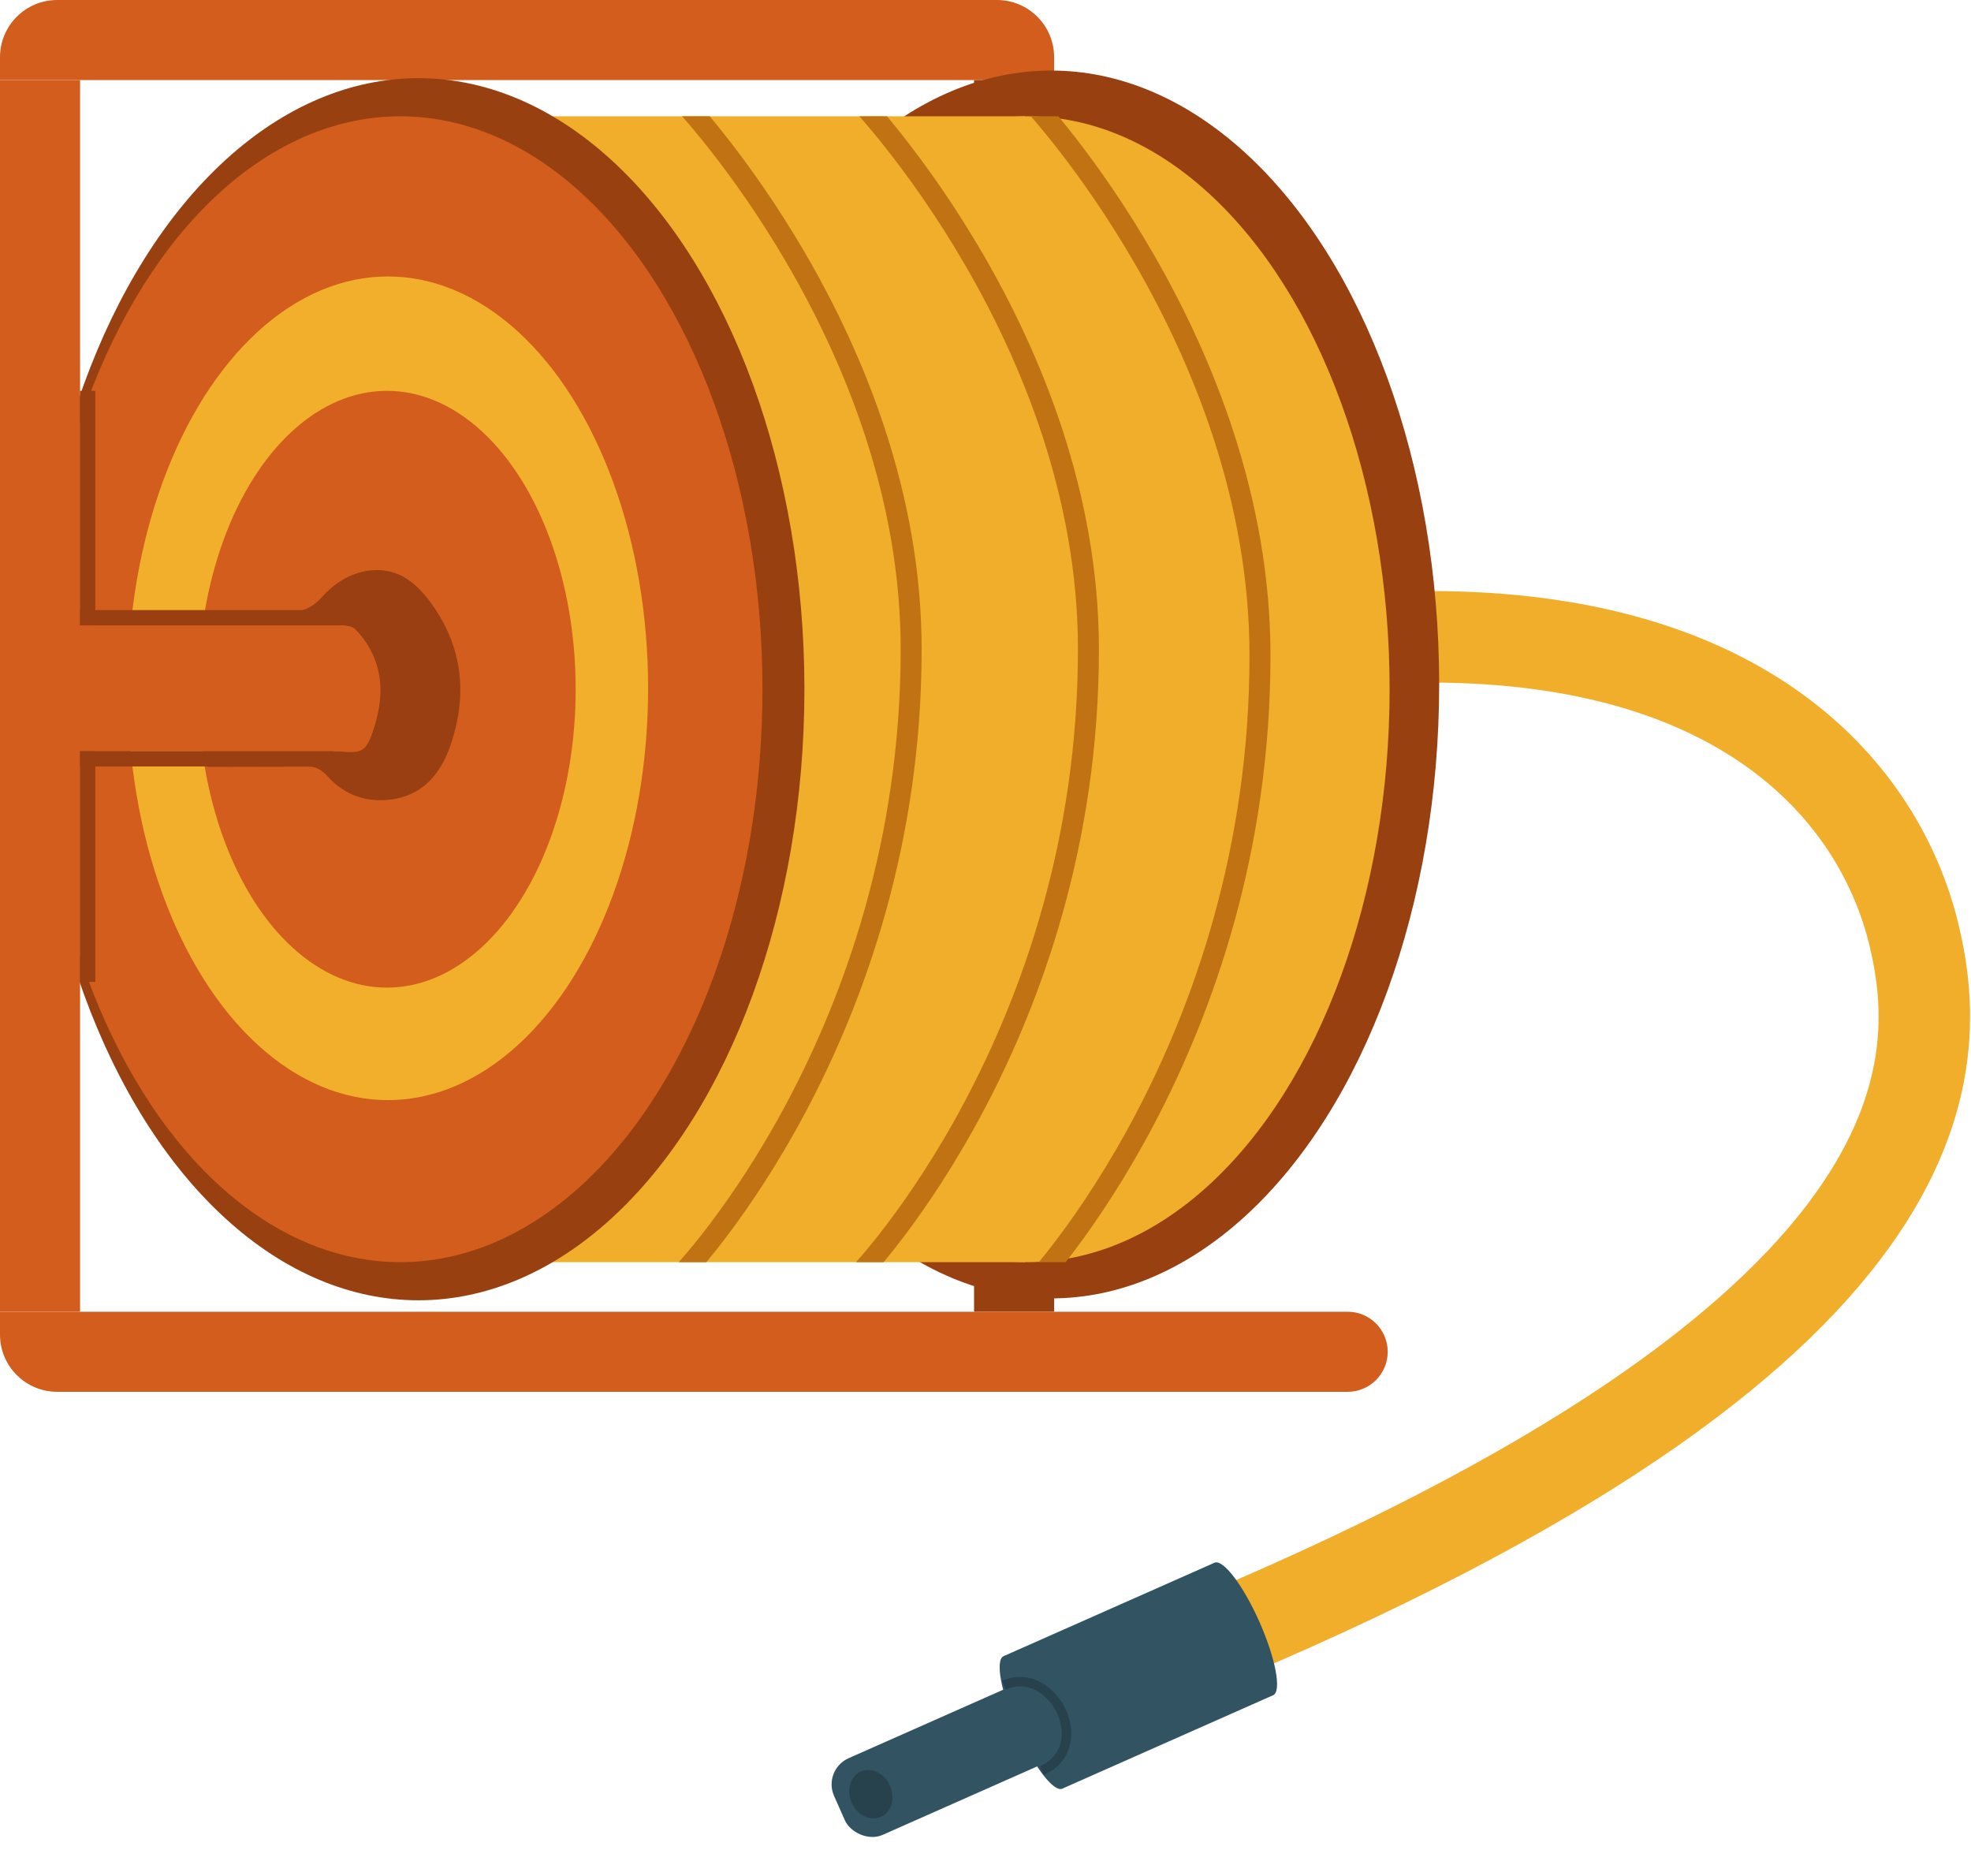
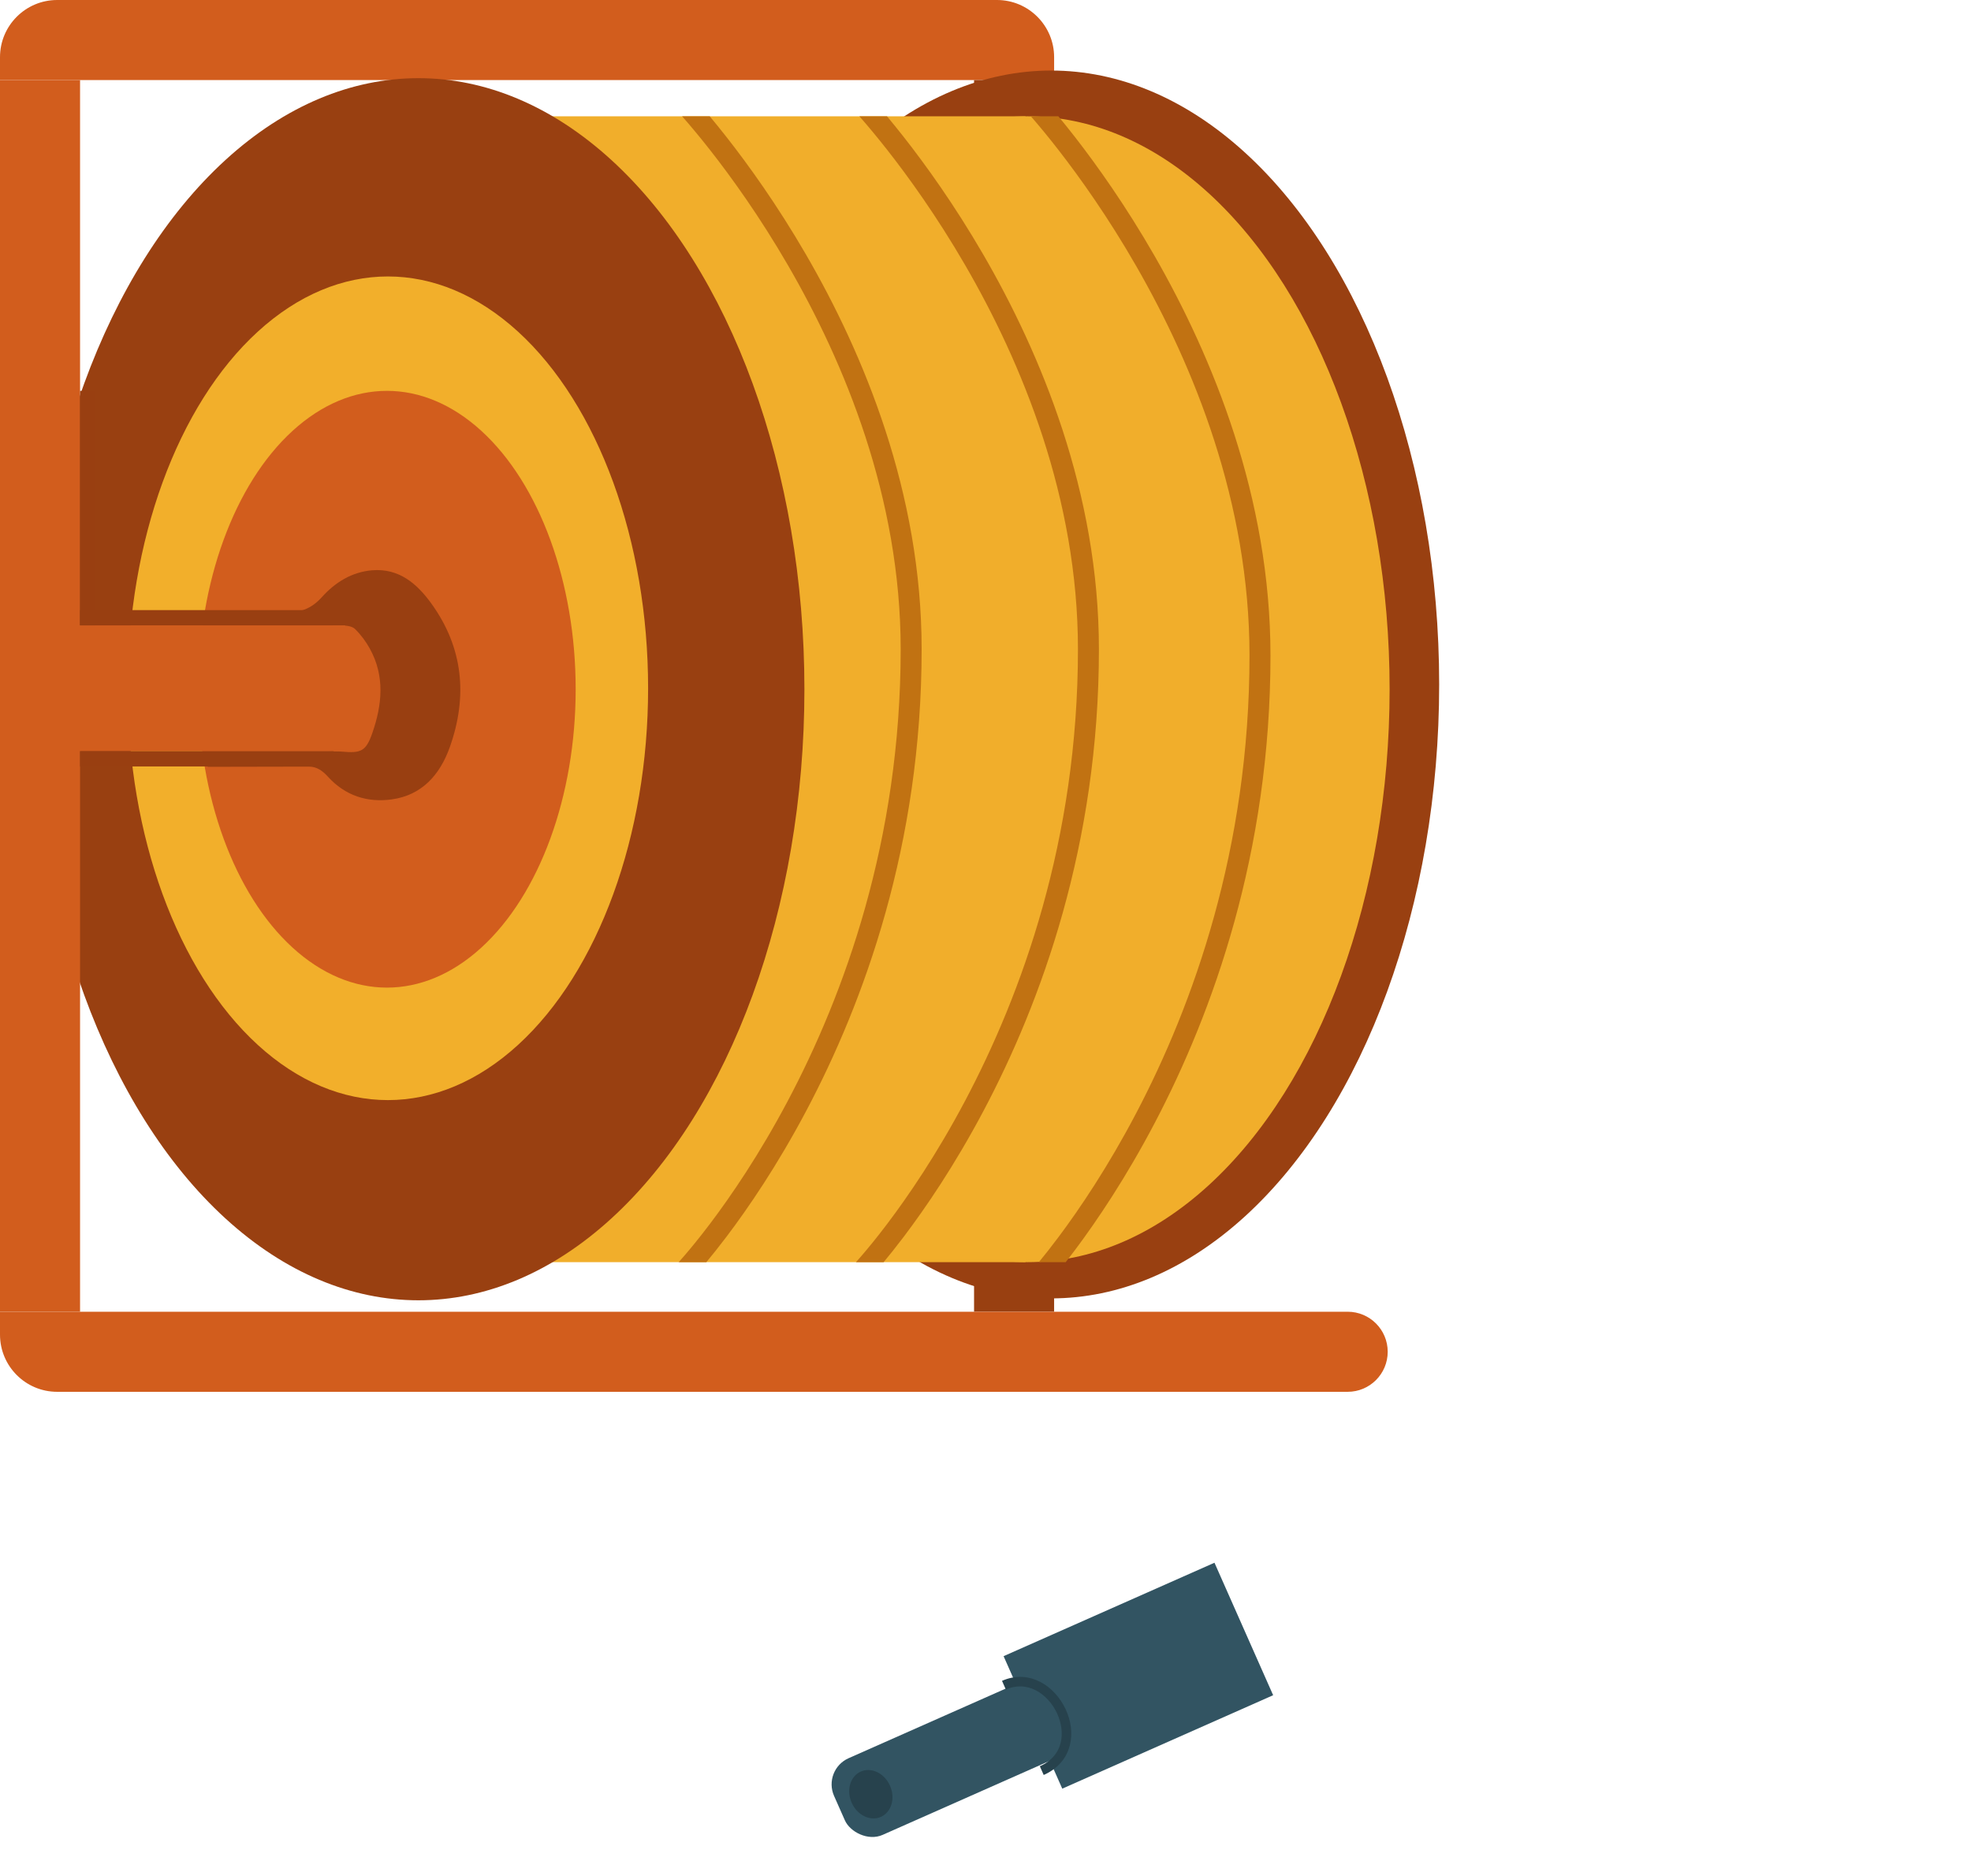
<svg xmlns="http://www.w3.org/2000/svg" width="1034" height="984" viewBox="0 0 1034 984" fill="none">
-   <path d="M750 334C916 334 986 416 1004 490C1022 564 1020 706 605.859 872.528" stroke="#F1AE2B" stroke-width="48" />
-   <path d="M0 30C0 13.431 13.431 0 30 0H523C539.569 0 553 13.431 553 30V42H0V30Z" fill="#D25D1D" />
+   <path d="M0 30C0 13.431 13.431 0 30 0H523C539.569 0 553 13.431 553 30V42H0V30" fill="#D25D1D" />
  <ellipse cx="551.5" cy="359" rx="203.5" ry="322" fill="#994011" />
  <path d="M511 688L511 42H553V688H511Z" fill="#994011" />
  <ellipse cx="539" cy="361.5" rx="190" ry="300.5" fill="#F1AE2B" />
  <rect x="210" y="61" width="328" height="601" fill="#F1AE2B" />
  <ellipse cx="219.5" cy="361.5" rx="202.5" ry="320.5" fill="#994011" />
-   <ellipse cx="210" cy="361.5" rx="190" ry="300.5" fill="#D25D1D" />
  <ellipse cx="203.5" cy="361" rx="136.5" ry="216" fill="#F2AF2B" />
  <ellipse cx="203" cy="361.5" rx="99" ry="156.5" fill="#D25D1D" />
  <path d="M195.157 299.115C209.309 297.925 218.768 306.151 226.263 316.51C243.035 339.691 245.419 365.205 236.002 391.777C230.896 406.184 221.475 417.107 205.42 419.296C192.635 421.039 181.094 417.303 172.126 407.468C169.328 404.399 166.364 402.07 161.941 402.088C144.294 402.163 126.647 402.17 109 402.196V394.448C110.577 394.296 112.155 394.159 113.729 394.182C123.825 394.329 133.918 394.899 144.013 394.908C153.419 394.915 162.827 394.4 172.234 394.151C174.564 394.089 176.913 393.989 179.225 394.206C189.36 395.16 191.974 394.082 195.308 384.517C200.478 369.684 202.008 354.637 193.983 340.149C191.915 336.414 189.263 332.843 186.215 329.88C184.732 328.439 181.719 328.074 179.396 328.068C155.931 328.002 132.466 328.009 109 328.037V320.802C122.967 320.868 136.142 320.587 149.28 321.15C157.381 321.497 163.347 319.326 168.911 313.134C175.764 305.509 184.499 300.01 195.157 299.115Z" fill="#993F11" />
  <path d="M0 688H707C718.598 688 728 697.402 728 709V709C728 720.598 718.598 730 707 730H30C13.431 730 0 716.569 0 700V688Z" fill="#D25D1D" />
  <path d="M0 688L0 42H42L42 688H0Z" fill="#D25D1D" />
  <path d="M1 328H181V394H1V328Z" fill="#D25D1D" />
  <line x1="42" y1="398" x2="175.004" y2="398" stroke="#993F11" stroke-width="8" />
  <line x1="42" y1="324" x2="175.004" y2="324" stroke="#993F11" stroke-width="8" />
  <line x1="46" y1="328.004" x2="46" y2="205.004" stroke="#993F11" stroke-width="8" />
-   <line x1="46" y1="515" x2="46" y2="394" stroke="#993F11" stroke-width="8" />
  <path d="M372.33 61C374.879 64.047 377.824 67.656 381.075 71.796C392.45 86.282 407.604 107.28 422.757 133.382C453.027 185.523 483.5 258.38 483.5 340.546C483.5 442.957 453.171 525.705 422.858 582.831C407.701 611.397 392.534 633.58 381.136 648.646C377.079 654.009 373.495 658.47 370.56 662H356.046C356.823 661.135 357.812 660.017 358.989 658.65C362.201 654.922 366.815 649.344 372.364 642.009C383.465 627.336 398.3 605.646 413.142 577.675C442.829 521.727 472.5 440.747 472.5 340.546C472.5 261.032 442.973 190.116 413.243 138.904C398.396 113.33 383.549 92.756 372.425 78.59C366.864 71.509 362.238 66.034 359.014 62.342C358.597 61.865 358.204 61.417 357.835 61H372.33Z" fill="#C17212" />
  <path d="M465.33 61C467.879 64.047 470.824 67.656 474.075 71.796C485.45 86.282 500.604 107.28 515.757 133.382C546.027 185.523 576.5 258.38 576.5 340.546C576.5 442.957 546.171 525.705 515.858 582.831C500.701 611.397 485.534 633.58 474.136 648.646C470.079 654.009 466.495 658.47 463.56 662H449.046C449.823 661.135 450.812 660.017 451.989 658.65C455.201 654.922 459.815 649.344 465.364 642.009C476.465 627.336 491.3 605.646 506.142 577.675C535.829 521.727 565.5 440.747 565.5 340.546C565.5 261.032 535.973 190.116 506.243 138.904C491.396 113.33 476.549 92.756 465.425 78.59C459.864 71.509 455.238 66.034 452.014 62.342C451.597 61.865 451.204 61.417 450.835 61H465.33Z" fill="#C17212" />
  <path d="M555.222 61C557.8 64.114 560.79 67.816 564.095 72.072C575.469 86.721 590.62 107.956 605.771 134.351C636.037 187.08 666.5 260.747 666.5 343.818C666.5 447.37 636.178 531.042 605.87 588.81C590.715 617.696 575.551 640.129 564.154 655.364C562.366 657.755 560.668 659.966 559.079 662H544.986C547.838 658.536 551.35 654.117 555.346 648.775C566.448 633.933 581.285 611.992 596.13 583.698C625.822 527.105 655.5 445.185 655.5 343.818C655.5 263.369 625.962 191.626 596.229 139.827C581.38 113.958 566.531 93.148 555.405 78.818C549.844 71.656 545.218 66.118 541.993 62.384C541.568 61.891 541.166 61.43 540.79 61H555.222Z" fill="#C17212" />
  <rect x="431.48" y="928.238" width="183" height="44" rx="15" transform="rotate(-23.892 431.48 928.238)" fill="#325462" />
  <rect x="526.488" y="868.652" width="121" height="76" transform="rotate(-23.892 526.488 868.652)" fill="#325462" />
-   <ellipse cx="541.879" cy="903.396" rx="9" ry="38" transform="rotate(-23.892 541.879 903.396)" fill="#325462" />
-   <ellipse cx="652.51" cy="854.389" rx="9" ry="38" transform="rotate(-23.892 652.51 854.389)" fill="#325462" />
  <ellipse cx="456.848" cy="941.063" rx="11" ry="13" transform="rotate(-23.892 456.848 941.063)" fill="#27424D" />
  <path d="M526.673 883.883C552.354 872.506 574.453 916.31 546.519 928.684" stroke="#27424D" stroke-width="5" />
</svg>